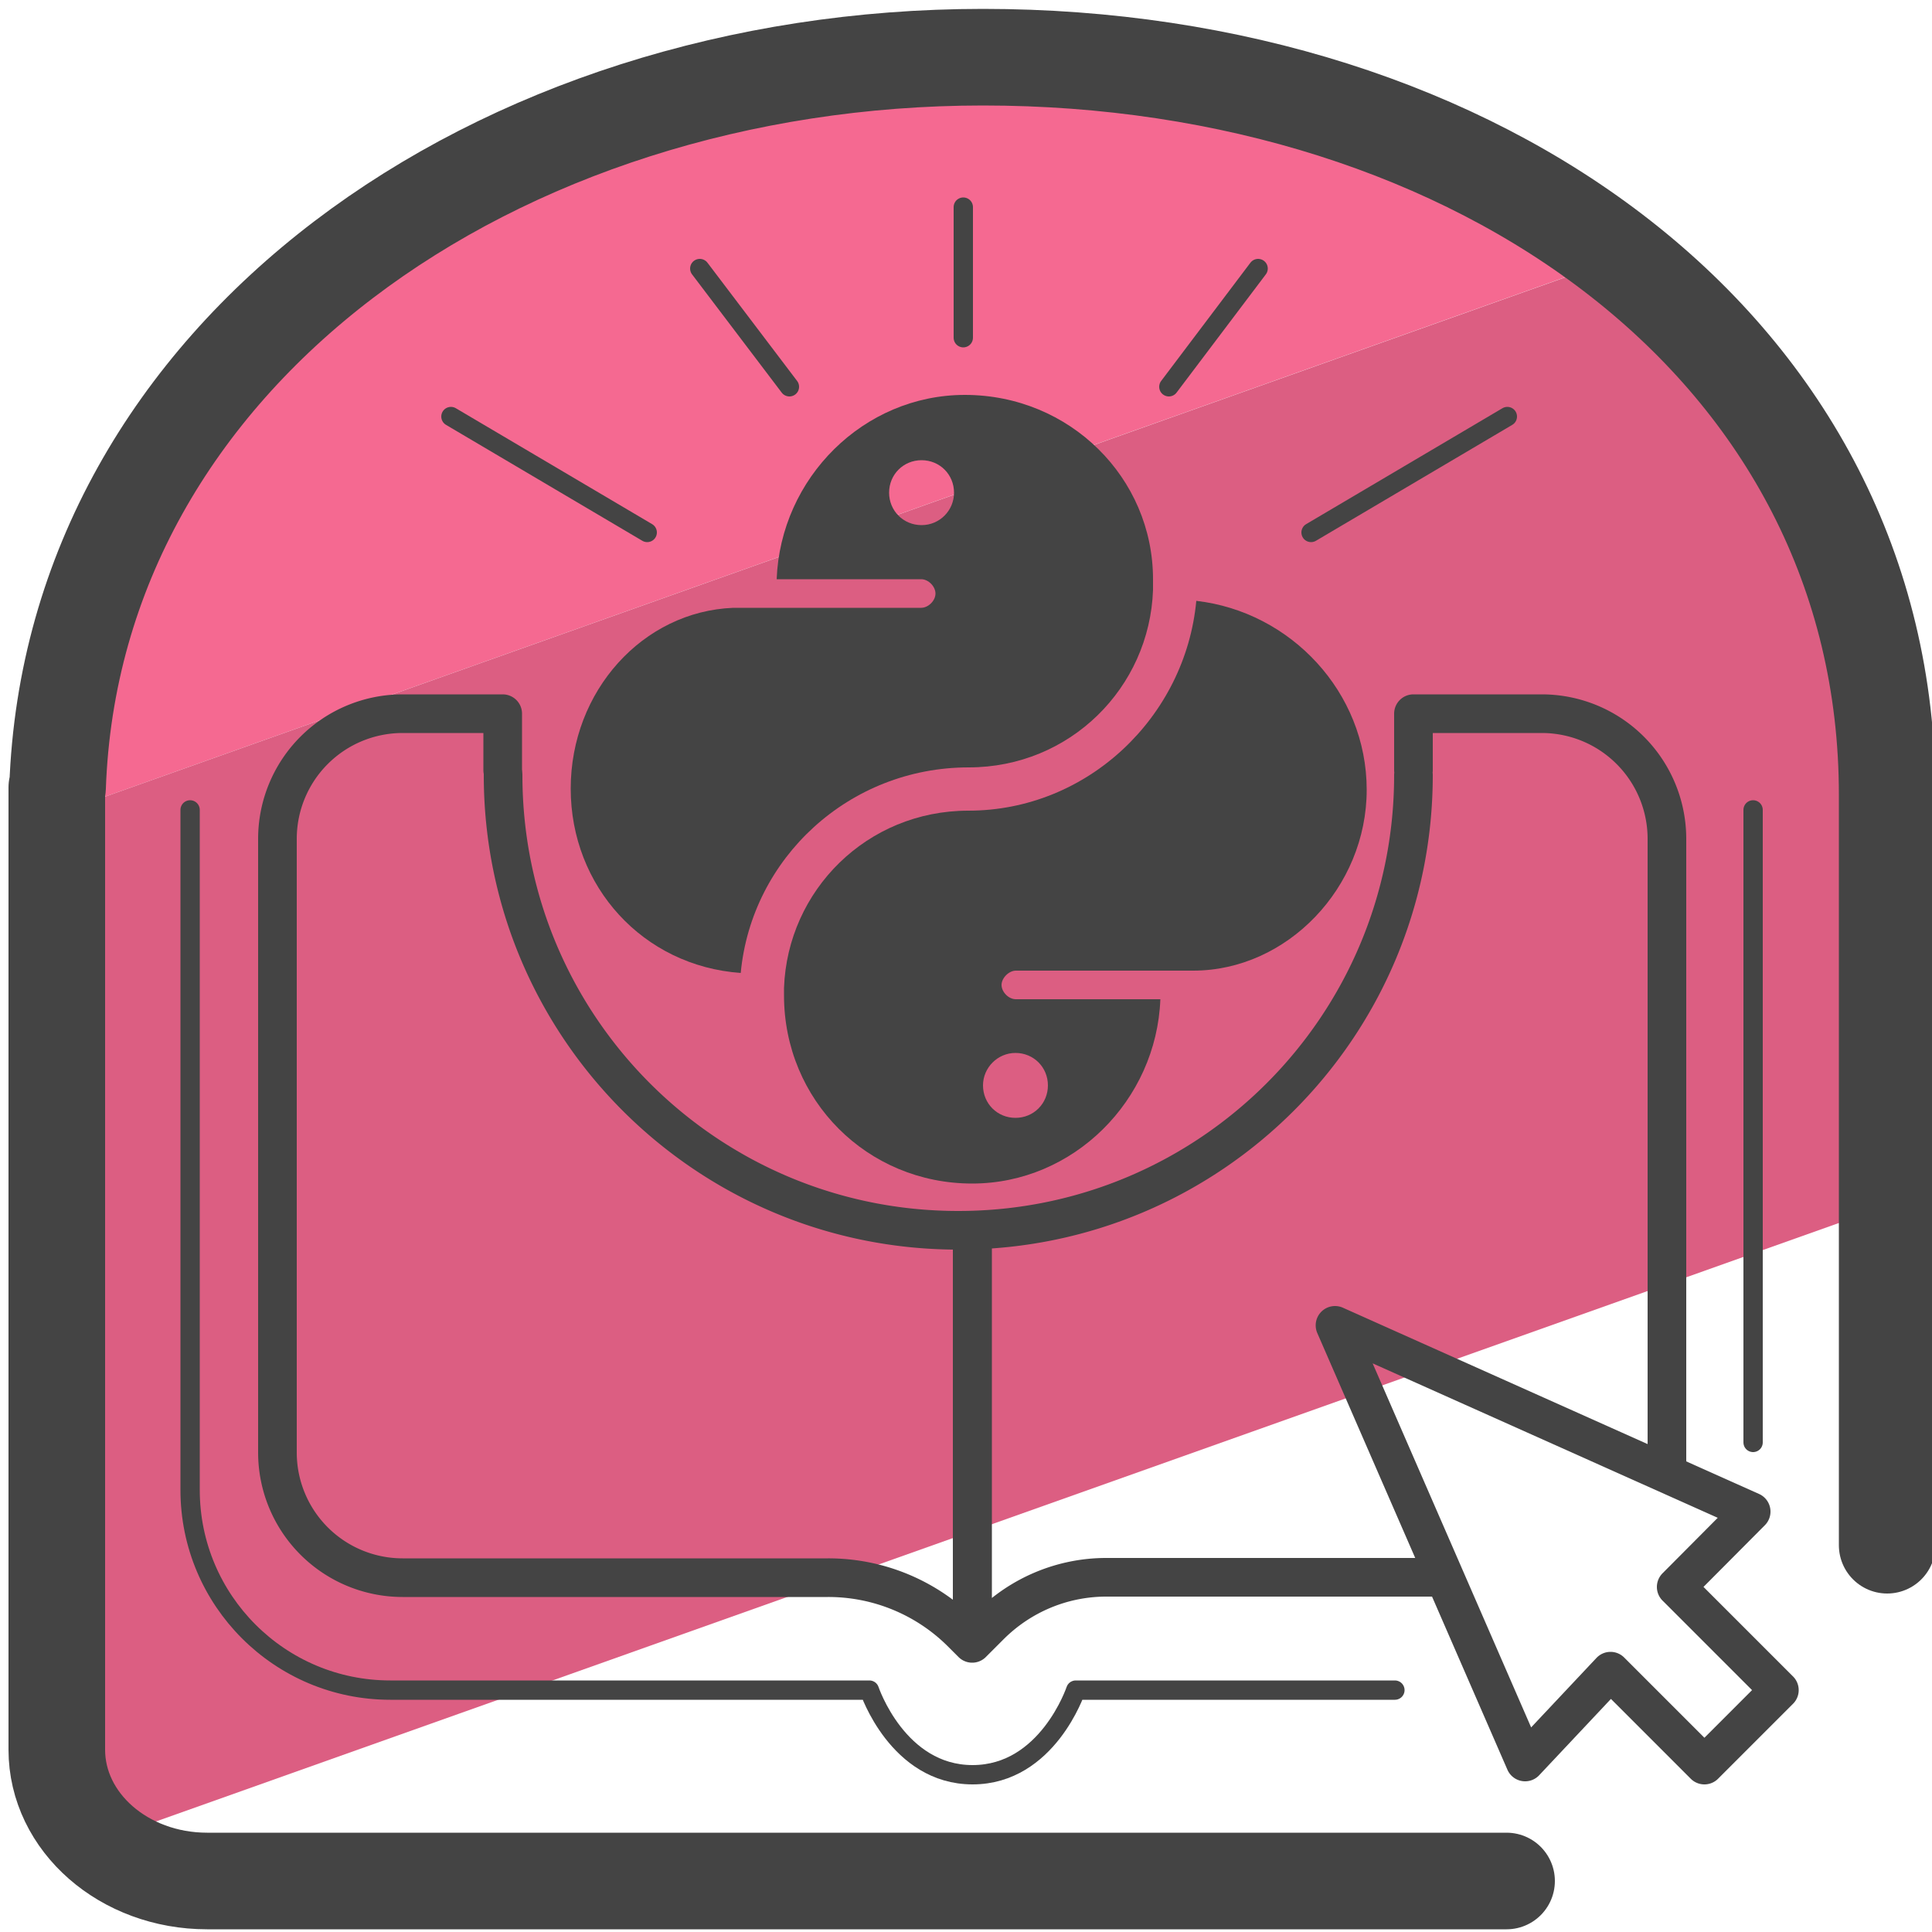
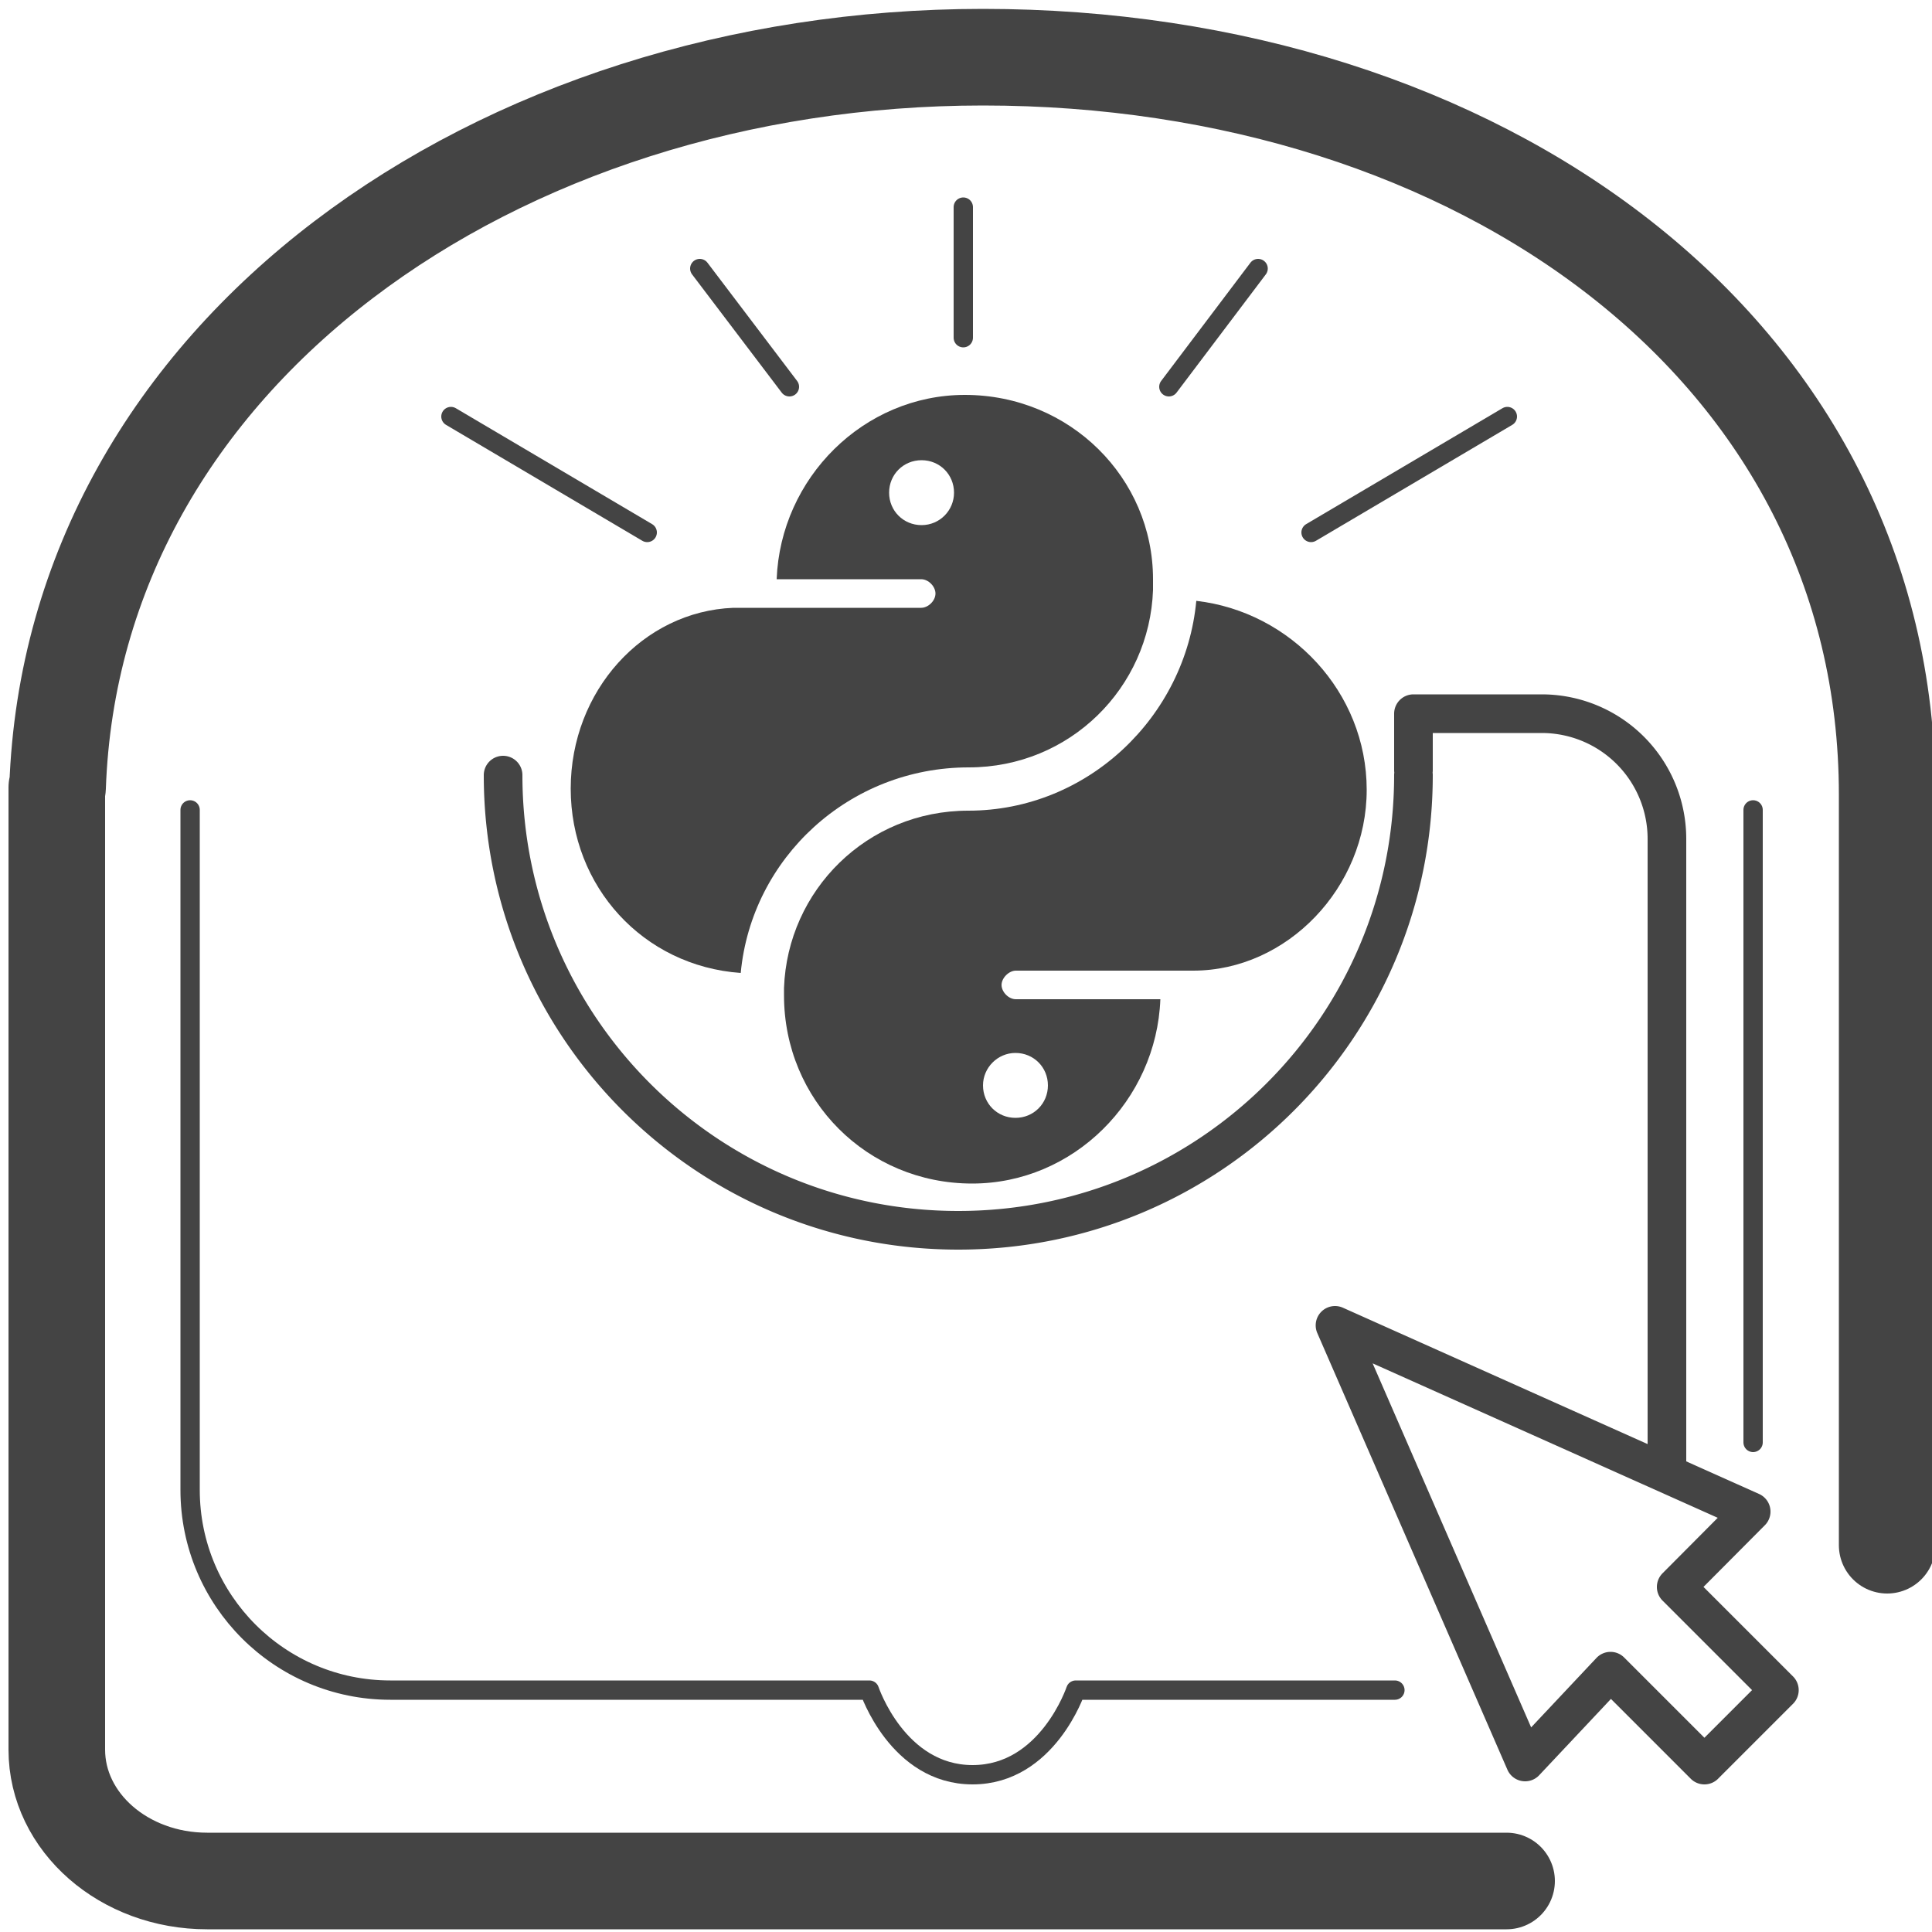
<svg xmlns="http://www.w3.org/2000/svg" id="Camada_3" x="0" y="0" version="1.1" viewBox="0 0 50 50" xml:space="preserve">
  <style>.st2{fill:#444}.st3{fill:none;stroke:#444;stroke-linecap:round;stroke-linejoin:round;stroke-miterlimit:10}</style>
-   <path fill="#f56991" d="M33.63 2.57L20.5 1.33c-1.23 0-14.82 7.19-14.82 8.42L.83 21.29 42.01 6.64c0-1.23-7.15-4.07-8.38-4.07z" />
-   <path fill="#dc5e82" d="M.83 21.29l.83 23.06.94 3.3L49 31.15c.65-.23-.74-17.34-.95-17.99l-6.03-6.52L.83 21.29z" />
  <path d="M25.07 19.86c2.62 0 4.68-2.06 4.77-4.59v-.28c0-2.62-2.15-4.77-4.87-4.77-2.62 0-4.77 2.15-4.87 4.77h3.74c.19 0 .37.19.37.37 0 .19-.19.37-.37.37h-4.86c-2.34.09-4.21 2.15-4.21 4.68s1.87 4.59 4.4 4.77c.28-2.98 2.81-5.32 5.9-5.32zm-1.22-6.27c-.47 0-.84-.37-.84-.84s.37-.84.84-.84.84.37.84.84c0 .46-.37.84-.84.84z" class="st2" />
  <path d="M30.96 15.55c-.28 3-2.81 5.43-5.9 5.43-2.62 0-4.68 2.06-4.77 4.59v.19c0 2.71 2.15 4.87 4.87 4.87 2.62 0 4.77-2.15 4.87-4.77h-3.74c-.19 0-.37-.19-.37-.37s.19-.37.37-.37h4.59c2.43 0 4.49-2.15 4.49-4.68s-1.97-4.61-4.41-4.89zm-4.68 11.7c.47 0 .84.37.84.84s-.37.84-.84.84-.84-.37-.84-.84c0-.46.38-.84.84-.84z" class="st2" />
-   <path d="M25.16 31.84v10.69l-.27-.27a4.88 4.88 0 00-3.46-1.43H10.42a3.24 3.24 0 01-3.24-3.24V21.71a3.24 3.24 0 013.24-3.24h2.59v1.46m24.3 20.89h-8.68c-1.13 0-2.21.45-3.01 1.25l-.45.45V31.84" class="st3" />
  <path fill="none" stroke="#444" stroke-linecap="round" stroke-linejoin="round" stroke-miterlimit="10" stroke-width=".5" d="M4.92 20.96v17.6c0 2.86 2.32 5.18 5.18 5.18h12.4s.73 2.19 2.67 2.19 2.67-2.19 2.67-2.19h8.26m9.27-22.78v16.37m-33.7-26.55l5.08 3m1.36-6.83l2.32 3.06m4.5-4.65v3.38m7.63-1.79l-2.31 3.06m3.68 3.77l5.08-3" />
  <path d="M34.55 34.3l4.92 11.3 2.21-2.35 2.43 2.43 1.94-1.94-2.67-2.67 1.94-1.95zm2.03-14.24c0 6.51-5.27 11.78-11.78 11.78s-11.78-5.27-11.78-11.78m23.56-.13v-1.46h3.32a3.24 3.24 0 013.24 3.24v16.2" class="st3" />
  <path fill="none" stroke="#444" stroke-linecap="round" stroke-linejoin="round" stroke-miterlimit="10" stroke-width="2.5" d="M48.84 39.99V20.57c0-11.55-10.59-19.09-23.4-19.09-12.59 0-23.56 7.68-23.95 18.9h-.02v24.9c0 1.88 1.74 3.4 3.89 3.4h33.63" />
</svg>